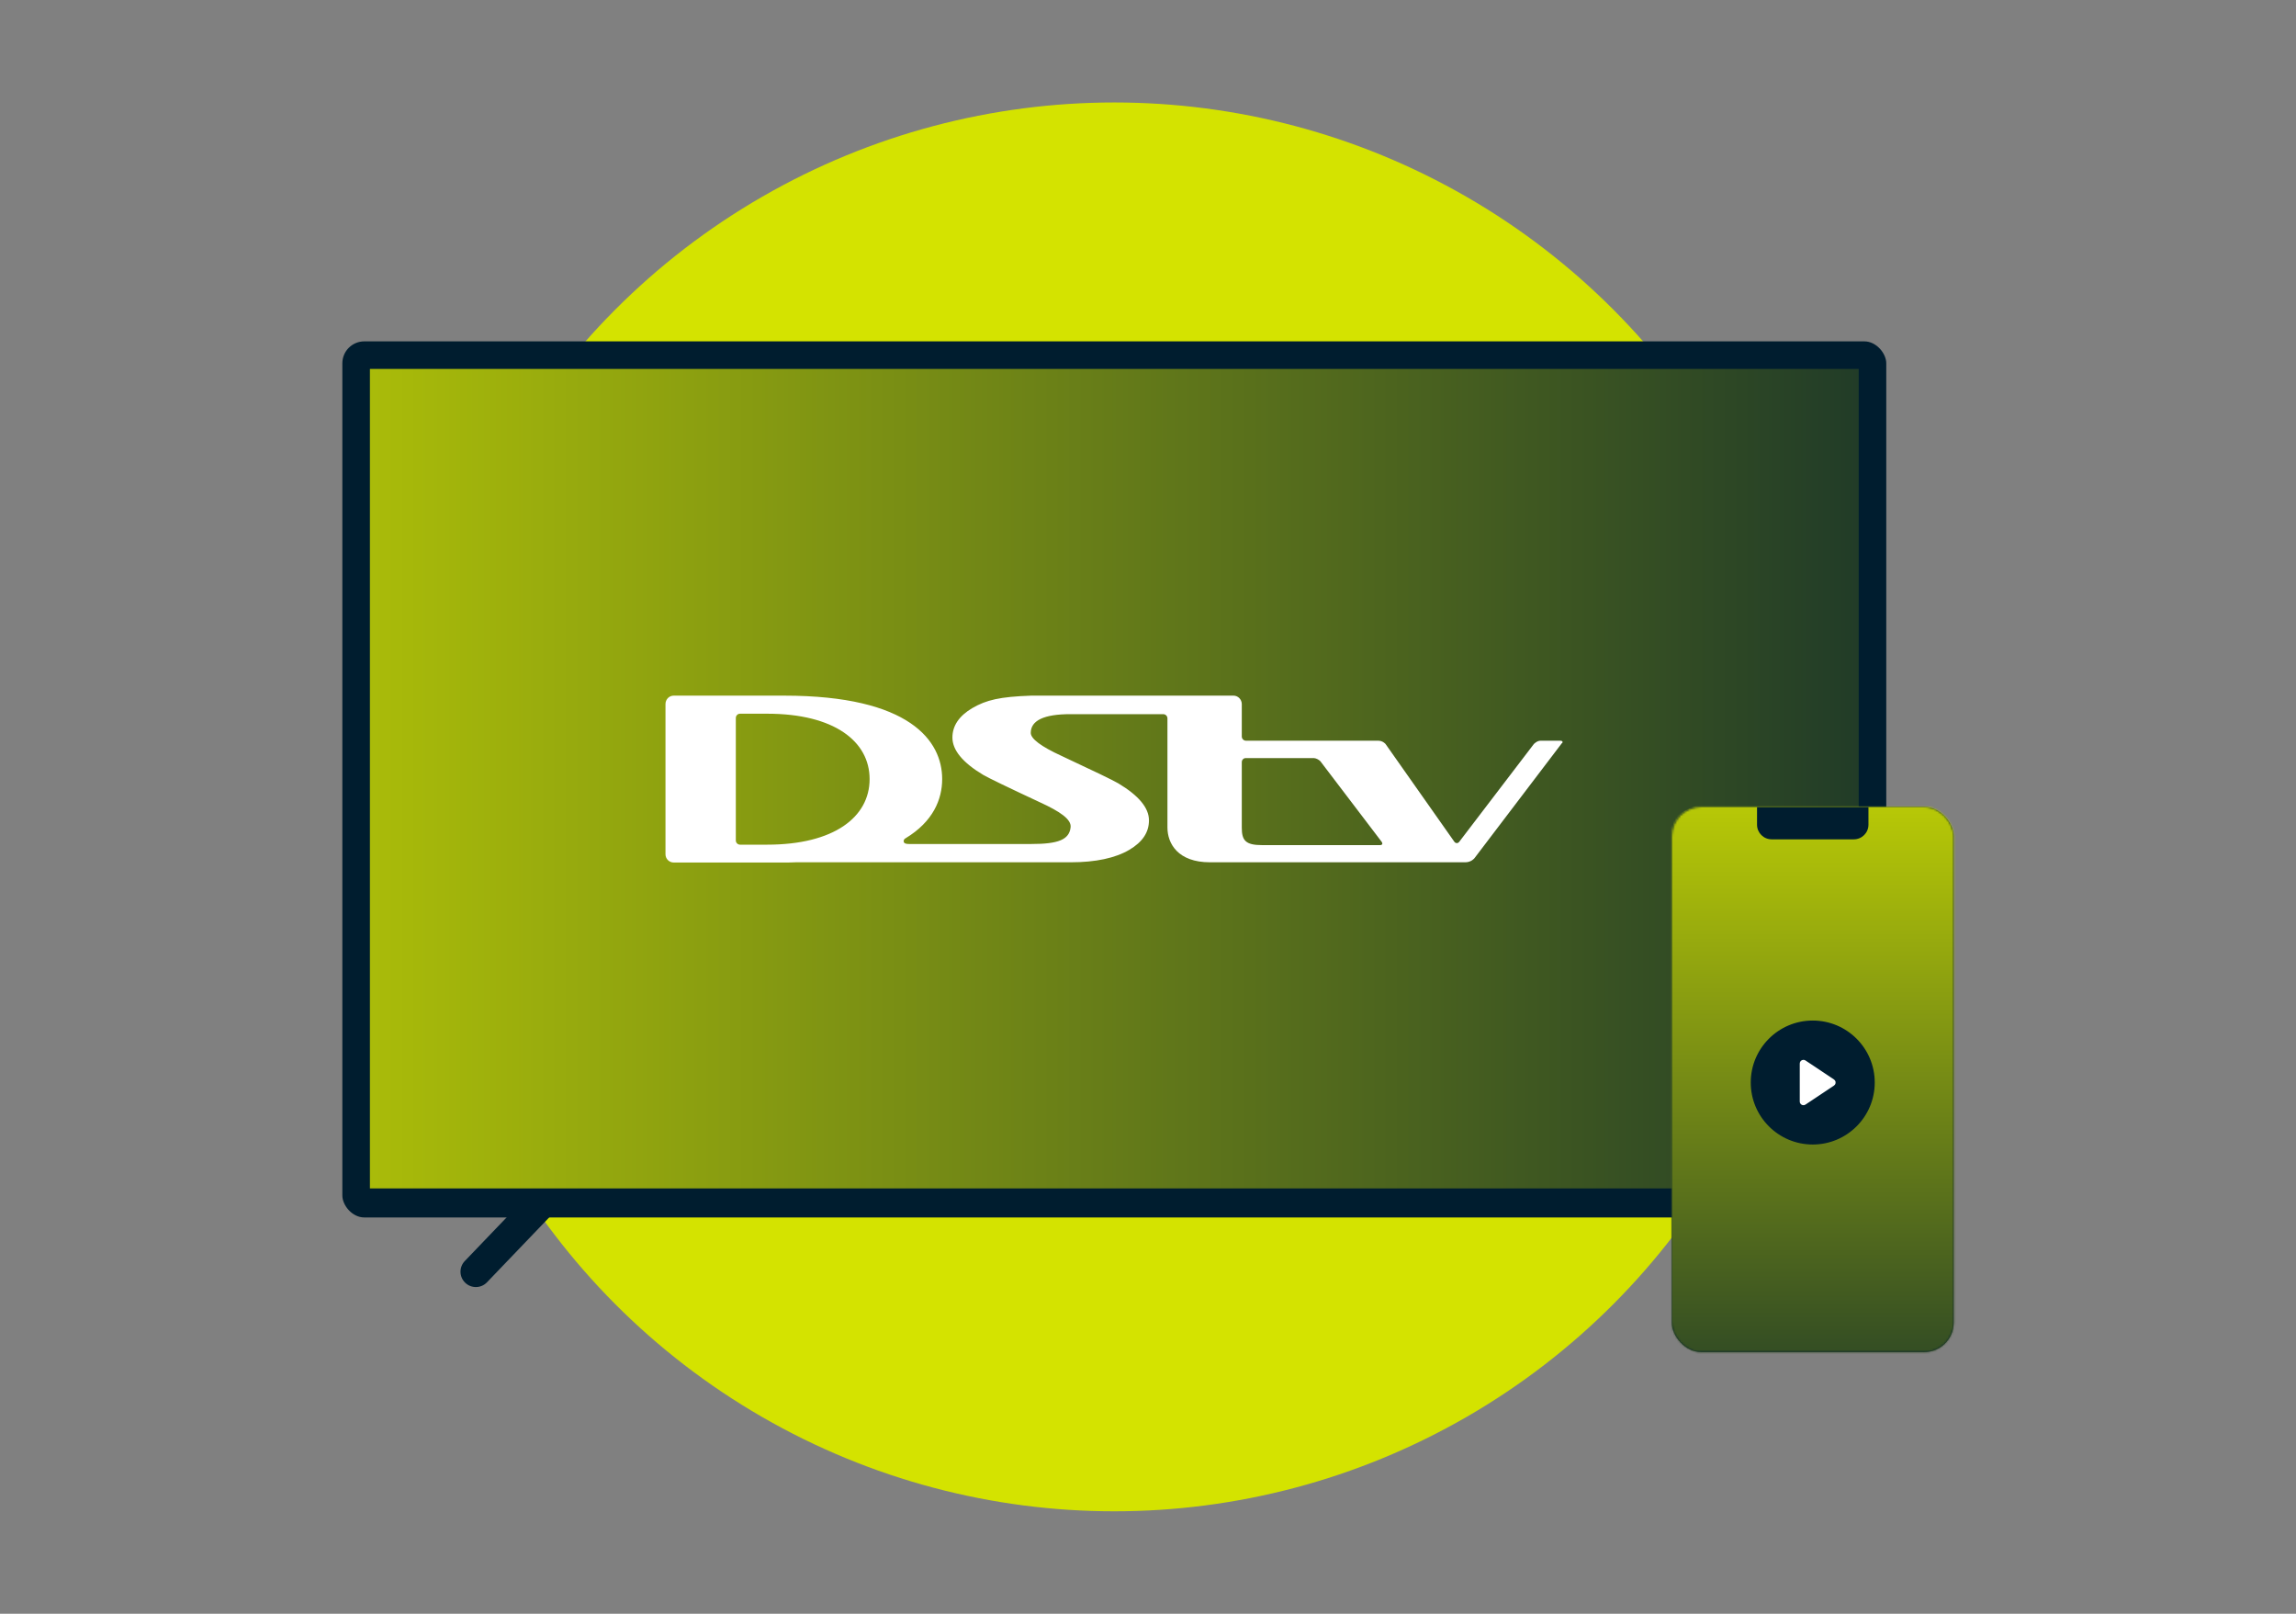
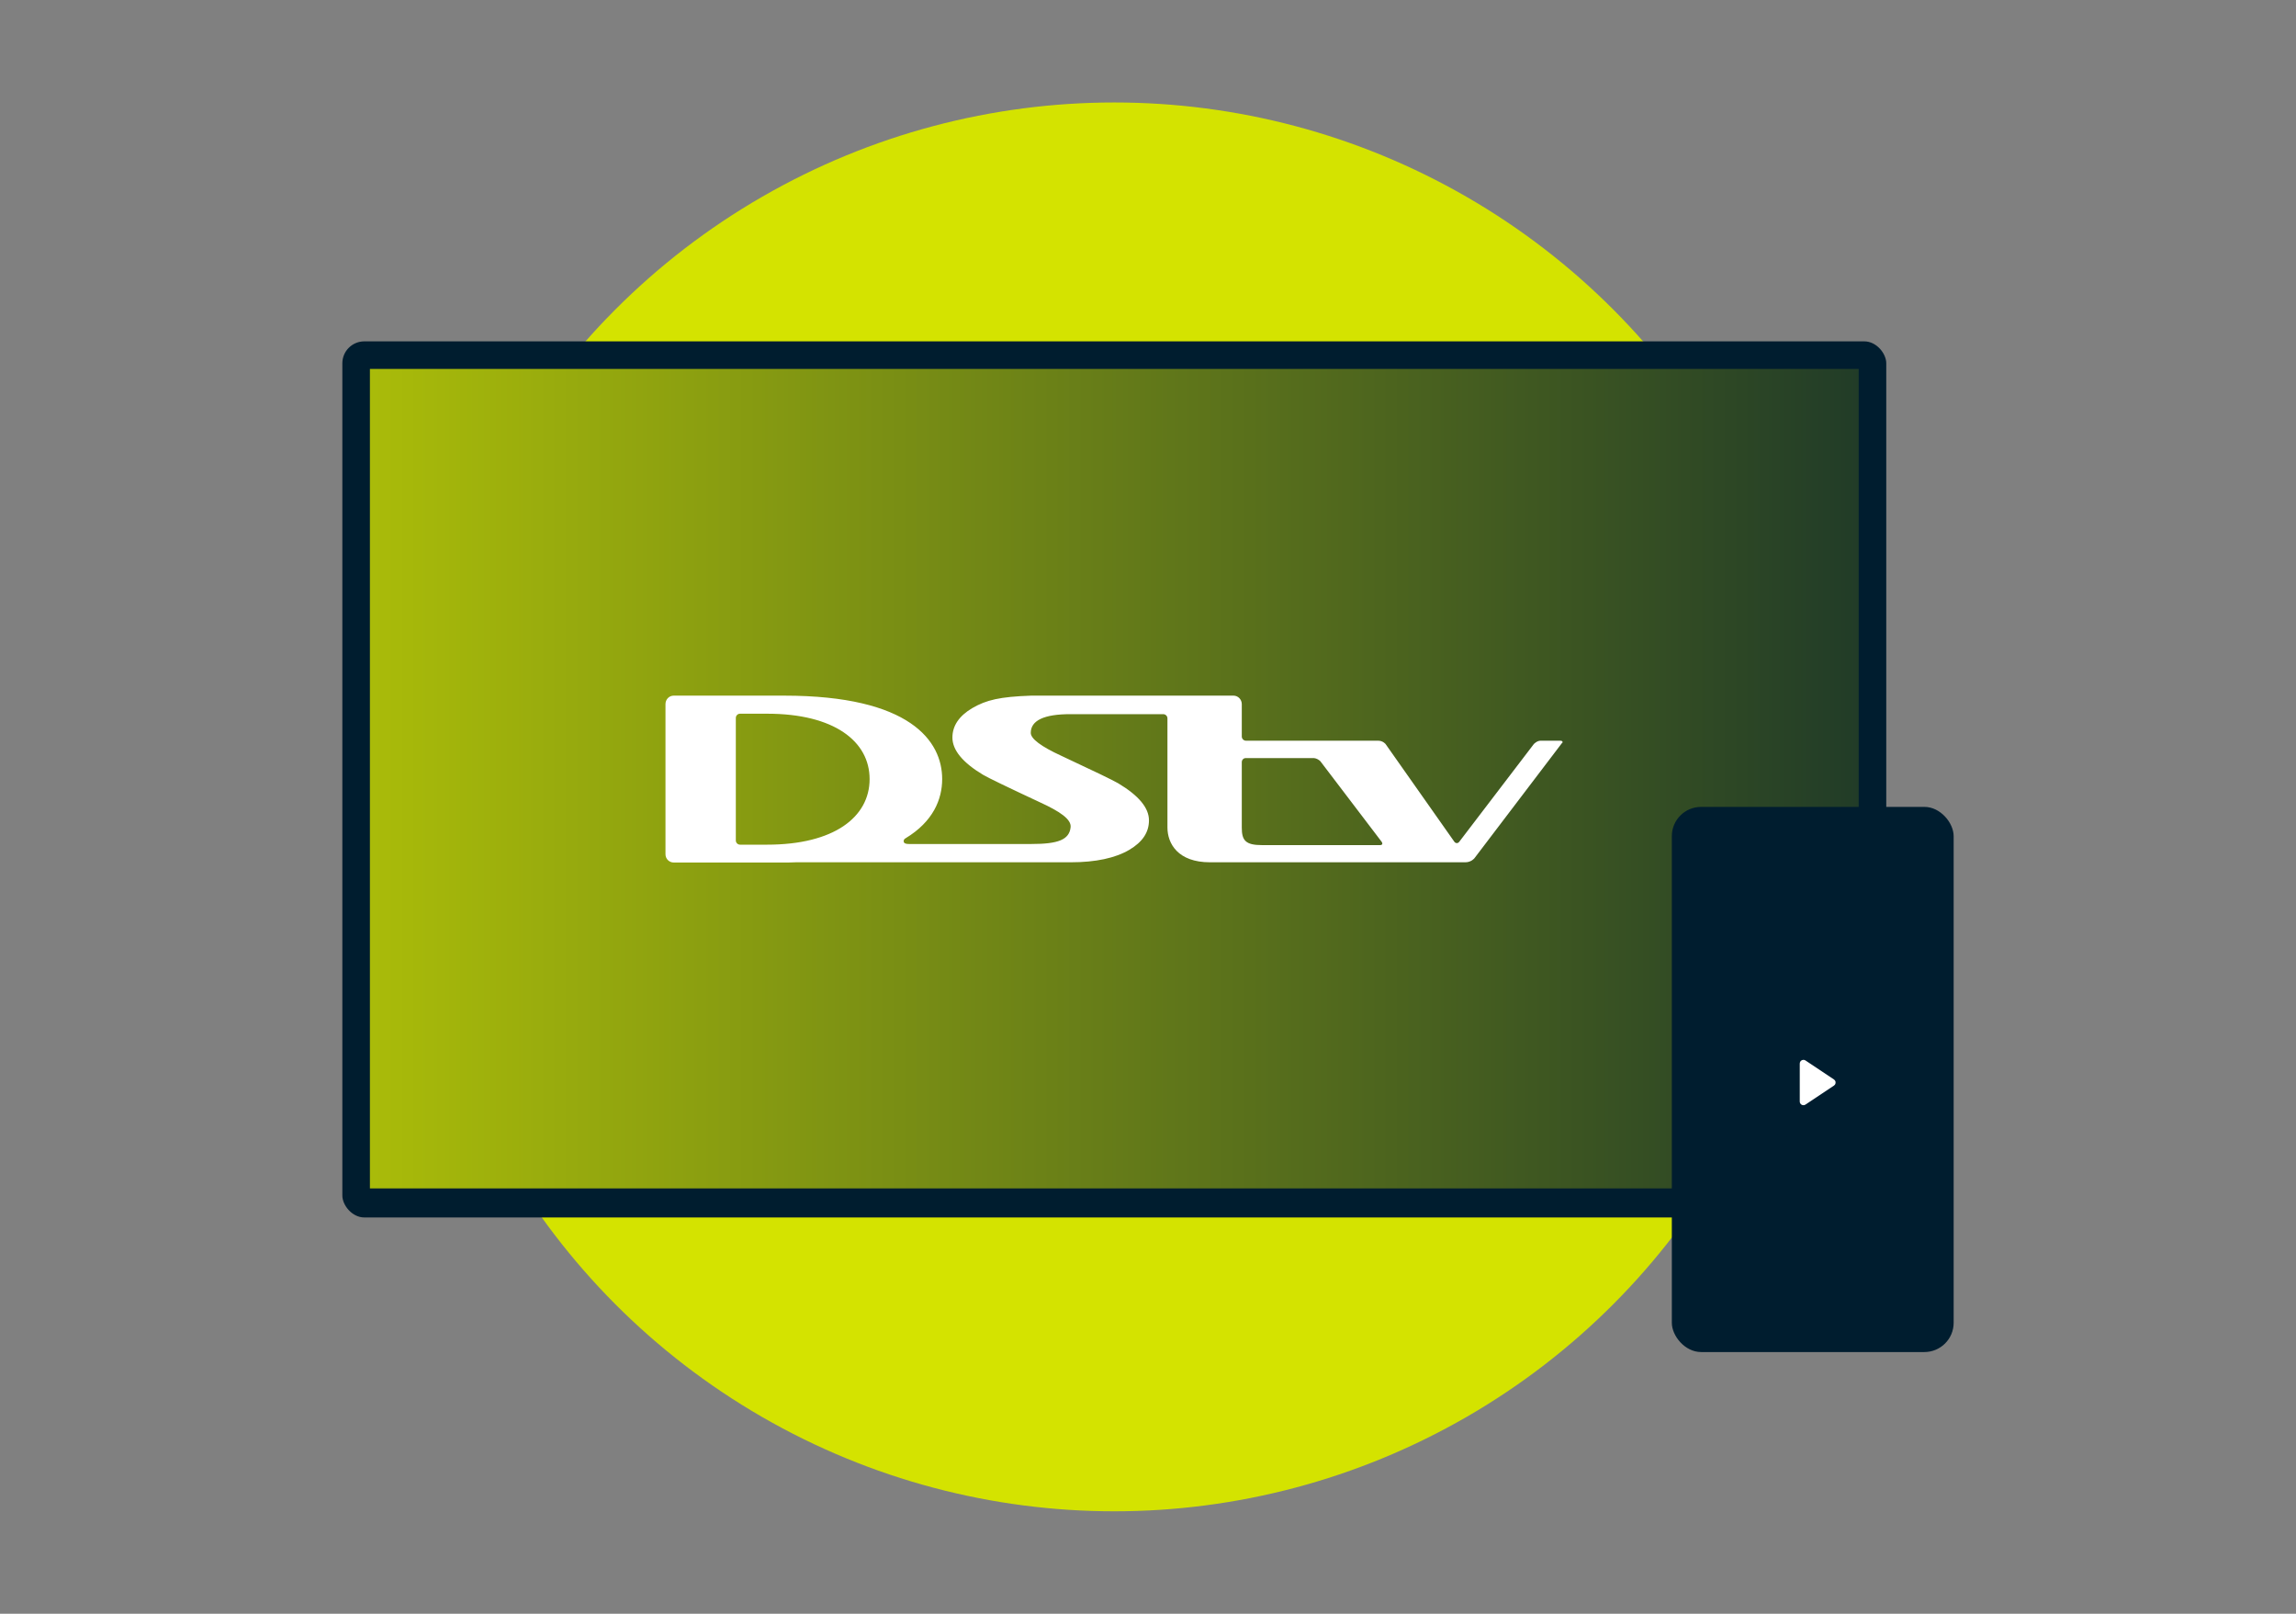
<svg xmlns="http://www.w3.org/2000/svg" xmlns:xlink="http://www.w3.org/1999/xlink" width="1110" height="780" viewBox="0 0 1110 780">
  <rect x="0" y="0" width="1110" height="780" fill="#808080" stroke="none" />
  <defs>
    <linearGradient id="step-3-dstv-a" x1="-30.516%" x2="123.629%" y1="60.342%" y2="60.342%">
      <stop offset=".071%" stop-color="#D4E300" />
      <stop offset="100%" stop-color="#001D2F" />
    </linearGradient>
-     <rect id="step-3-dstv-b" width="136.249" height="263.494" x="0" y="0" rx="14.15" />
    <linearGradient id="step-3-dstv-c" x1="45.102%" x2="45.102%" y1="-16.007%" y2="132.123%">
      <stop offset=".071%" stop-color="#D4E300" />
      <stop offset="100%" stop-color="#001D2F" />
    </linearGradient>
-     <rect id="step-3-dstv-e" width="136.249" height="263.494" x="0" y="0" rx="14.15" />
  </defs>
  <g fill="none" fill-rule="evenodd" transform="translate(165.506 49.53)">
    <ellipse cx="373.203" cy="340.47" fill="#D4E300" fill-rule="nonzero" rx="340.622" ry="340.47" />
    <g fill-rule="nonzero" transform="translate(0 115.464)">
      <g fill="#001D2F" transform="translate(57.125 393.838)">
-         <path d="M619.365,2.288 C622.205,-0.674 626.907,-0.773 629.869,2.066 C632.777,4.855 632.925,9.441 630.239,12.41 L630.09,12.57 L583.692,60.964 C580.852,63.925 576.15,64.024 573.188,61.185 C570.279,58.396 570.132,53.81 572.818,50.842 L572.967,50.682 L619.365,2.288 Z" transform="matrix(-1 0 0 1 1203.057 0)" />
-         <path d="M48.465,2.288 C51.304,-0.674 56.007,-0.773 58.968,2.066 C61.877,4.855 62.024,9.441 59.339,12.41 L59.189,12.57 L12.791,60.964 C9.952,63.925 5.249,64.024 2.288,61.185 C-0.621,58.396 -0.769,53.81 1.917,50.842 L2.066,50.682 L48.465,2.288 Z" />
-       </g>
+         </g>
      <rect width="746.407" height="423.447" fill="#001D2F" rx="10.612" />
      <rect width="719.75" height="396.09" fill="url(#step-3-dstv-a)" transform="translate(13.329 13.323)" />
      <path fill="#FFF" d="M345.439,72.244 L288.404,72.244 C280.441,72.244 278.611,69.98 278.611,63.834 L278.611,32.133 C278.611,31.054 279.472,30.192 280.441,30.192 L313.586,30.192 C314.662,30.299 315.846,30.946 316.599,31.701 L346.3,70.735 C346.838,71.597 346.516,72.244 345.439,72.244 M49.179,72.029 L36.051,72.029 C34.974,72.029 34.006,71.166 34.006,69.98 L34.006,10.783 C34.006,9.704 34.867,8.734 36.051,8.734 L49.179,8.734 C81.571,8.734 98.682,22.105 98.682,40.327 C98.682,58.766 81.356,72.029 49.179,72.029 M432.499,21.781 L423.029,21.781 C421.307,21.781 419.8,23.399 419.8,23.399 L383.75,70.627 C383.104,71.489 382.028,71.489 381.382,70.627 L348.13,23.399 C348.13,23.399 346.838,21.781 344.579,21.781 L280.656,21.781 C279.58,21.781 278.611,20.918 278.611,19.732 L278.611,4.097 C278.611,1.833 276.782,0 274.63,0 L176.809,0 C161.636,0.539 155.179,2.049 148.291,6.038 C141.942,9.812 138.714,14.557 138.714,20.272 C138.714,26.31 143.664,32.348 153.565,38.279 C156.147,39.788 165.294,44.209 181.006,51.541 C190.906,56.07 196.287,59.844 195.857,63.618 C195.211,69.656 189.83,71.705 176.917,71.705 L117.729,71.705 C116.33,71.705 115.146,71.489 115.146,70.303 C115.146,69.764 115.469,69.225 116.115,68.902 L116.115,68.902 C129.351,60.922 133.764,50.14 133.764,40.327 C133.764,21.997 118.375,0 57.358,0 L3.982,0 C1.722,0 0,1.833 0,4.097 L0,76.665 C0,78.93 1.829,80.655 3.982,80.655 L57.035,80.655 C59.08,80.655 61.017,80.655 62.954,80.547 L195.857,80.547 C208.017,80.547 217.487,78.498 224.267,74.509 C230.616,70.735 233.737,66.098 233.737,60.275 C233.737,54.237 228.786,48.307 218.886,42.376 C216.303,40.867 207.156,36.446 191.444,29.113 C181.544,24.585 176.594,20.811 176.594,18.007 C176.594,11.969 183.051,8.95 195.749,8.95 L240.624,8.95 C241.7,8.95 242.669,9.812 242.669,10.998 L242.669,63.726 C242.669,71.489 247.726,80.547 263.223,80.547 L386.655,80.547 C389.561,80.547 391.068,78.606 391.068,78.606 L433.36,22.967 C433.467,23.183 434.436,21.781 432.499,21.781" transform="translate(156.223 171.236)" />
    </g>
    <g transform="translate(642.74 340.47)">
      <rect width="136.249" height="263.494" fill="#001D2F" fill-rule="nonzero" rx="14.15" />
      <mask id="step-3-dstv-d" fill="#fff">
        <use xlink:href="#step-3-dstv-b" />
      </mask>
      <ellipse cx="69.709" cy="131.747" fill="url(#step-3-dstv-c)" fill-rule="nonzero" mask="url(#step-3-dstv-d)" rx="145.755" ry="144.294" />
      <mask id="step-3-dstv-f" fill="#fff">
        <use xlink:href="#step-3-dstv-e" />
      </mask>
      <path fill="#001D2F" fill-rule="nonzero" d="M41.192,0 L95.057,0 L95.057,8.609 C95.057,12.517 91.89,15.684 87.982,15.684 L48.267,15.684 C44.359,15.684 41.192,12.517 41.192,8.609 L41.192,0 L41.192,0 Z" mask="url(#step-3-dstv-f)" />
      <g fill-rule="nonzero" stroke-width=".707" transform="translate(38.505 103.621)">
        <ellipse cx="29.619" cy="29.606" fill="#001D2F" stroke="#001D2F" rx="29.619" ry="29.606" />
        <path fill="#FFF" stroke="#FFF" d="M39.7,30.784 L25.895,39.983 C25.245,40.416 24.366,40.24 23.933,39.59 C23.778,39.358 23.695,39.084 23.695,38.805 L23.695,20.407 C23.695,19.625 24.329,18.992 25.11,18.992 C25.39,18.992 25.663,19.075 25.895,19.229 L39.7,28.429 C40.35,28.862 40.526,29.74 40.093,30.391 C39.989,30.546 39.856,30.68 39.7,30.784 Z" />
      </g>
    </g>
  </g>
</svg>